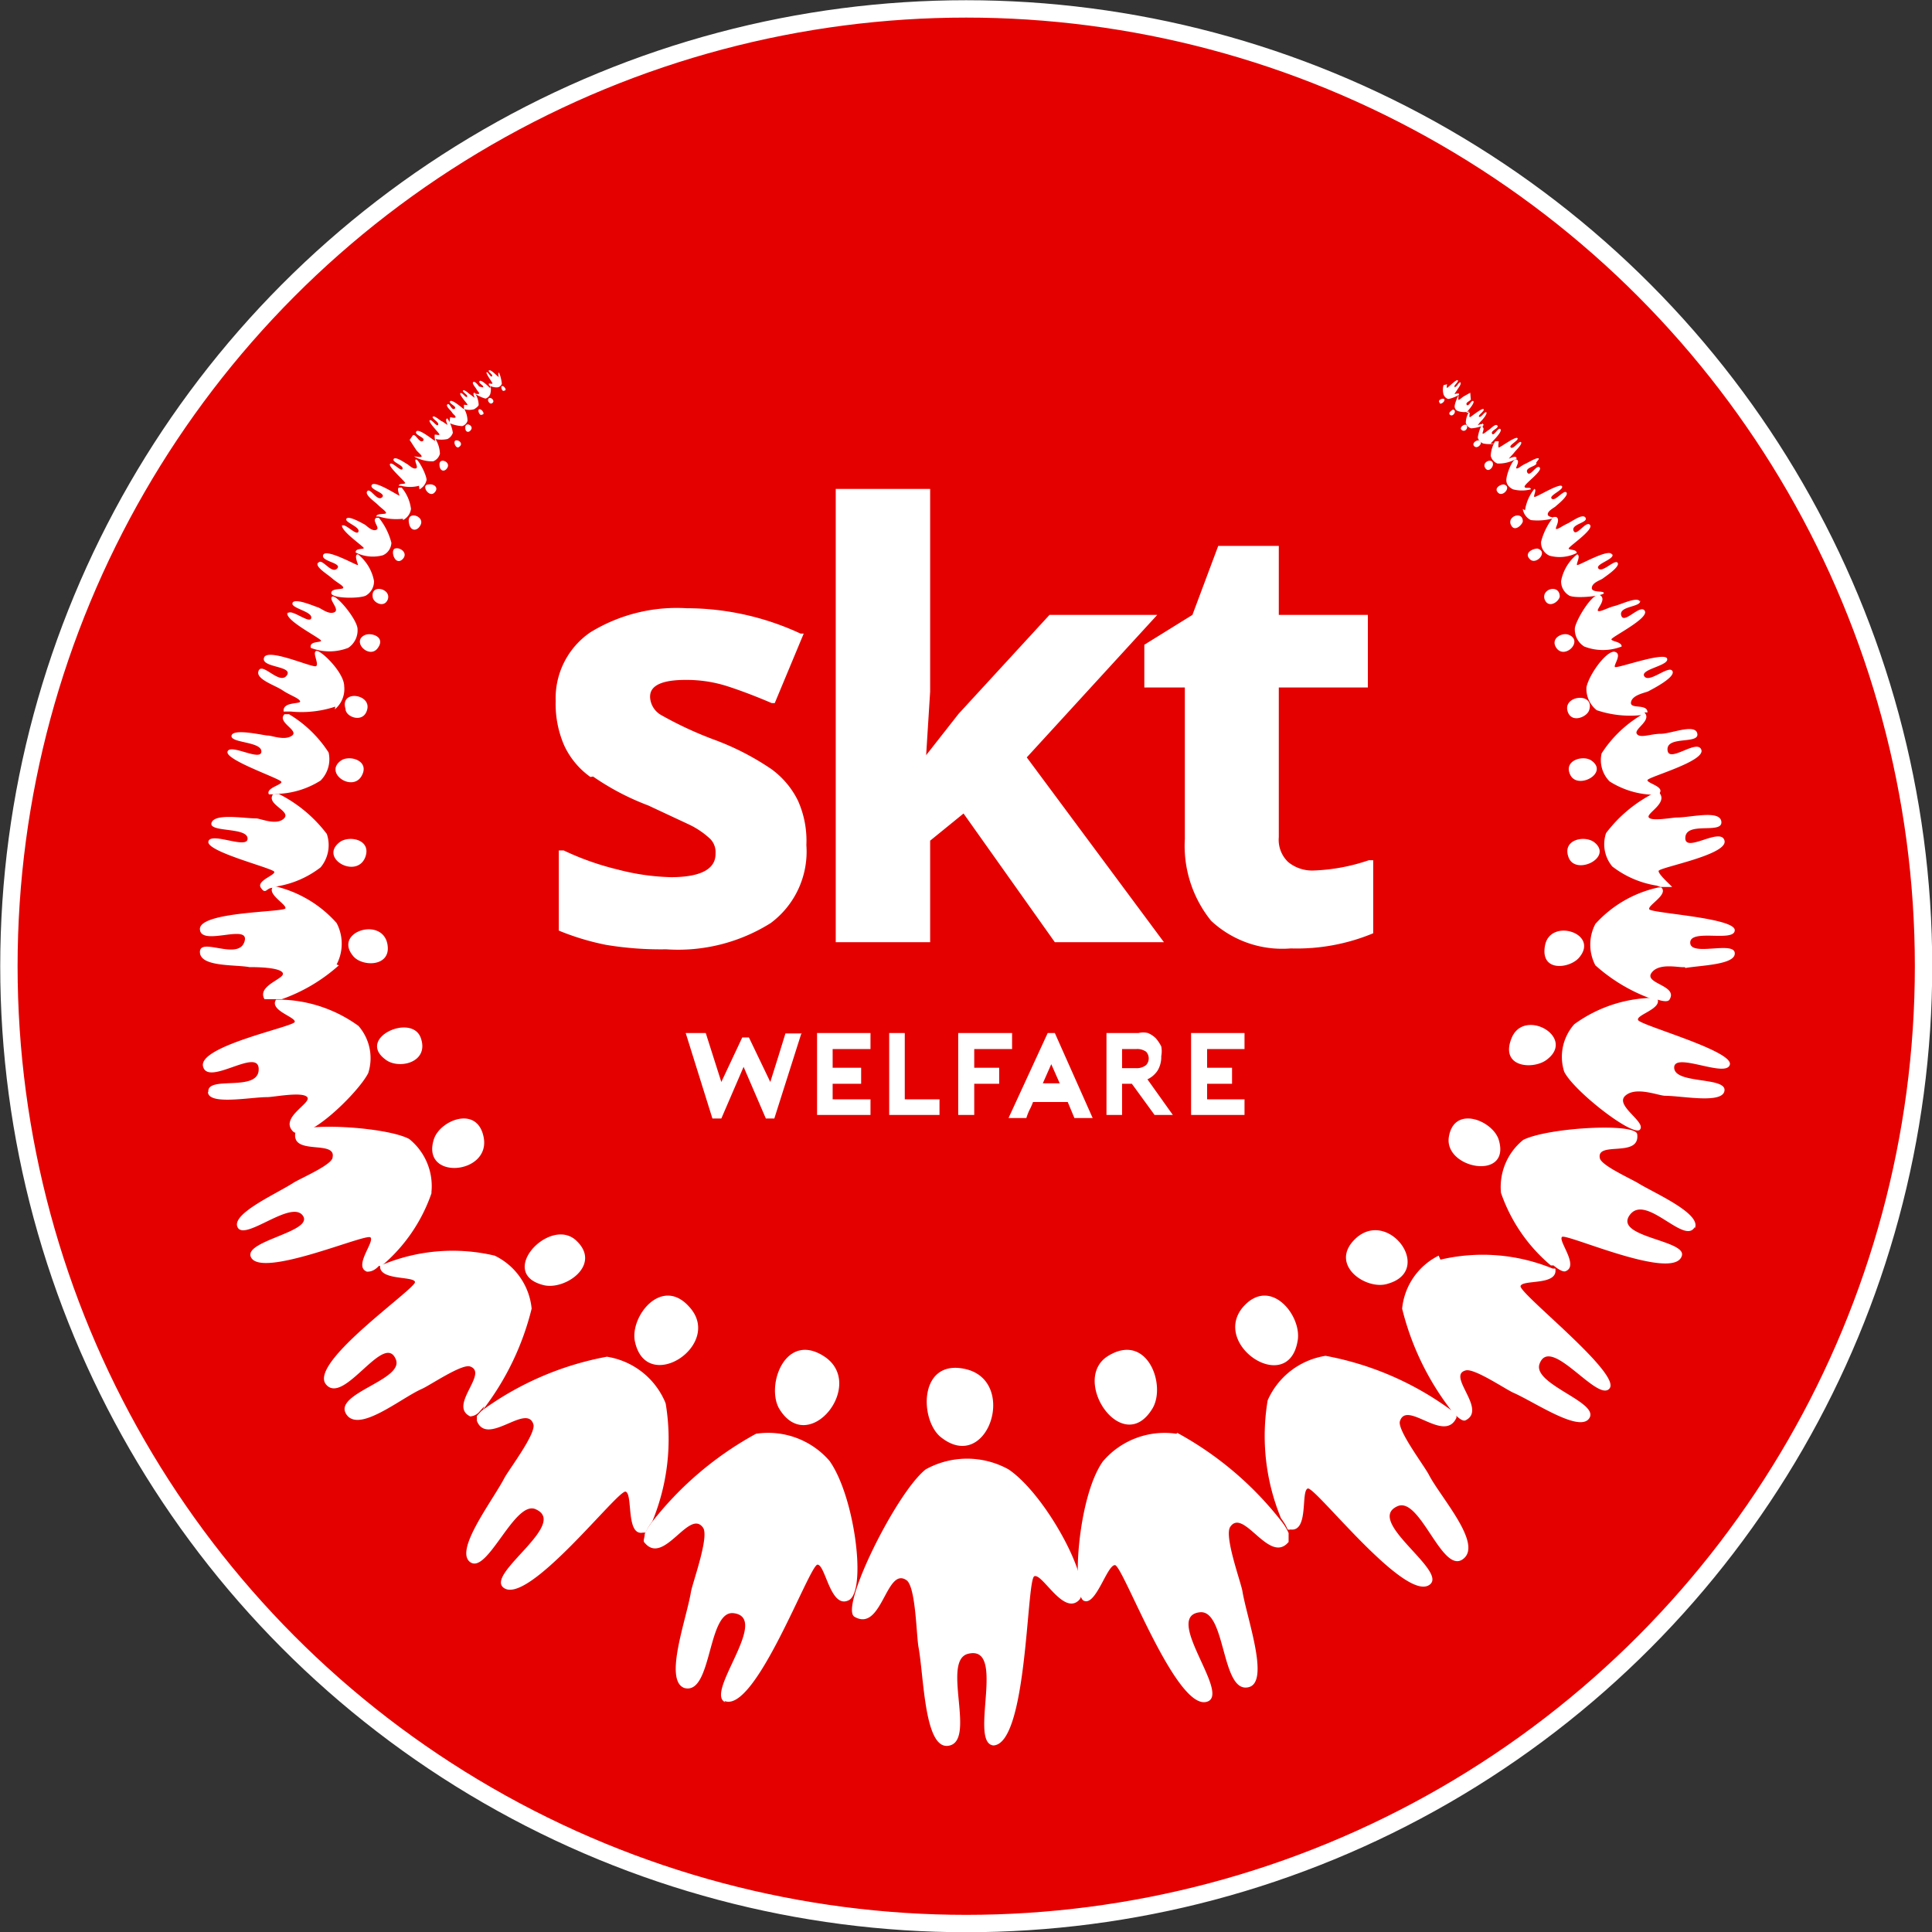
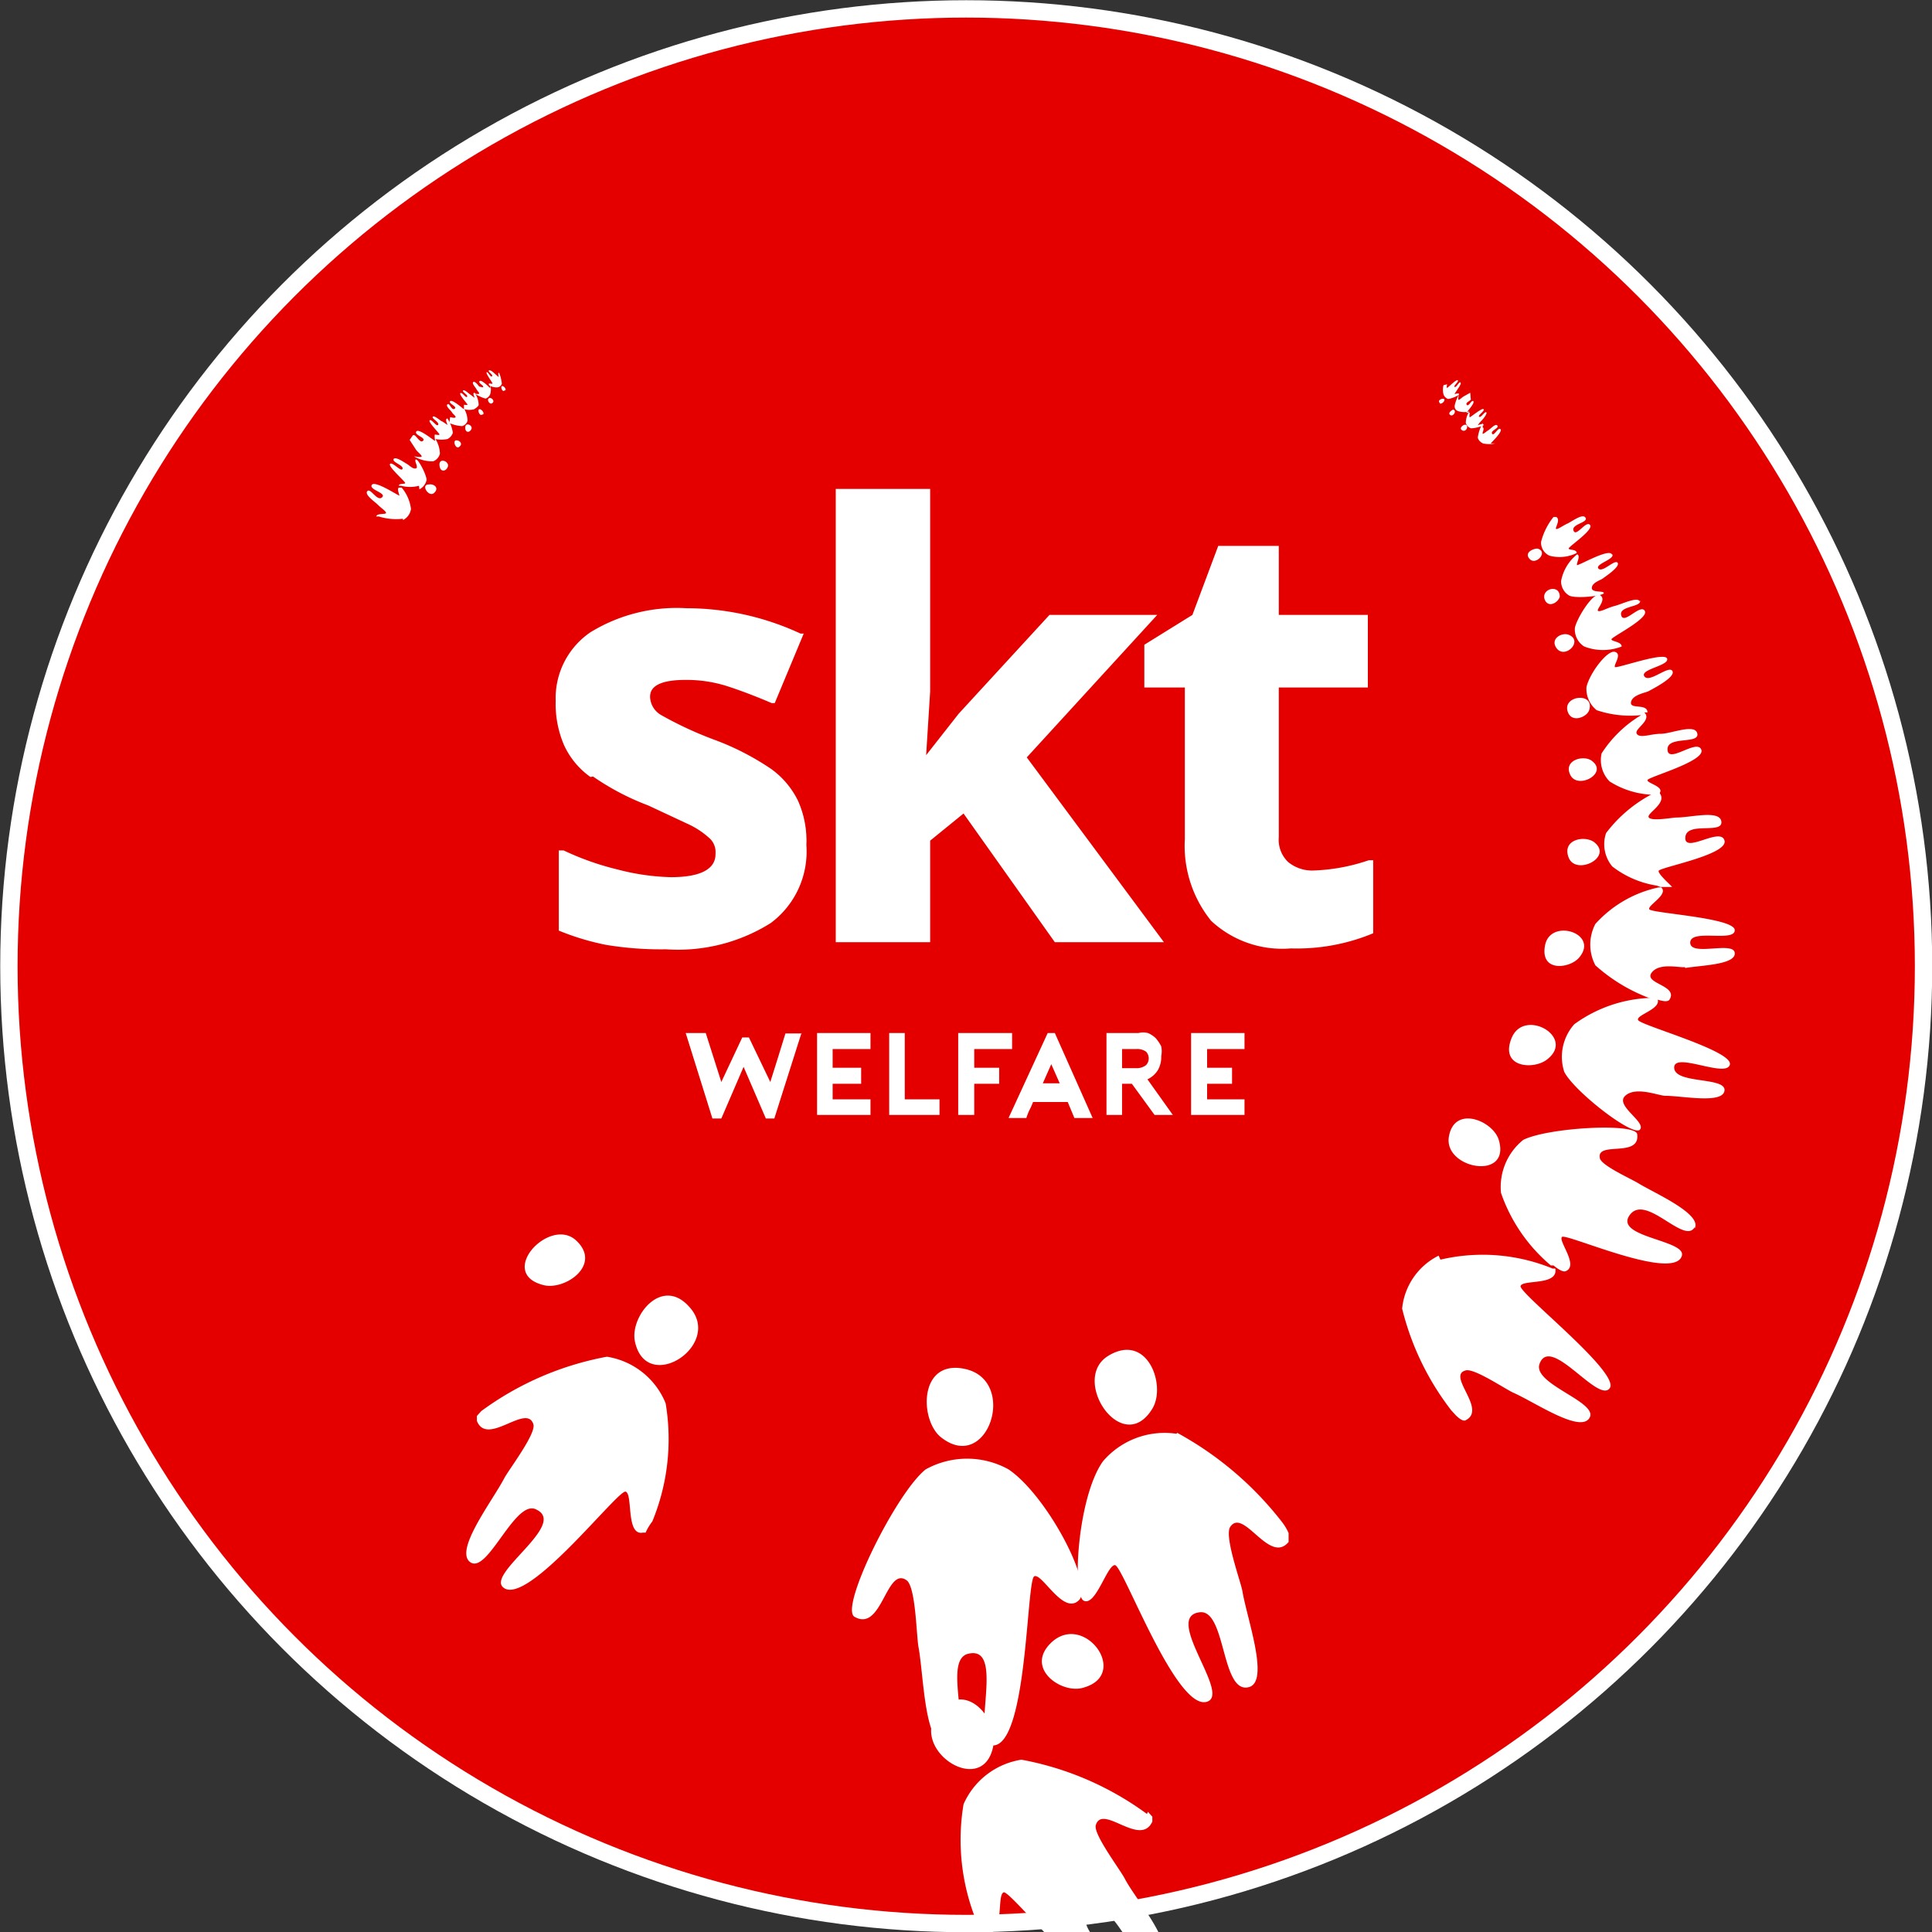
<svg xmlns="http://www.w3.org/2000/svg" viewBox="0 0 43.39 43.39" width="100%" height="100%" preserveAspectRatio="none">
  <rect x="0" y="0" width="43.39" height="43.39" fill="#333333" stroke="none" />
  <circle cx="21.7" cy="21.7" r="21.5" fill="#e50000" stroke="#fff" stroke-width=".39" data-color-group="0" />
  <g fill="#fff" data-color-group="1">
-     <path d="M10.98 8.65a.32.32 0 0 0 .19.05.12.12 0 0 0 .1-.08c0-.06-.05-.26-.07-.25s0 .09 0 .1l-.08-.07s-.11-.11-.14-.08.1.09.07.13-.09-.11-.12-.09.13.23.13.25-.07 0-.08 0h0m10.67 22.13c-1-.2-1 1.11-.54 1.52 1.07.89 1.78-1.28.54-1.52m.65 8.46c.78 0 .75-3.73.93-3.8s.65.88 1 .54-.72-2.36-1.58-2.94a1.92 1.92 0 0 0-1.86 0c-.66.52-1.94 3.11-1.6 3.31.62.36.71-1.14 1.17-.82.21.15.22 1.26.27 1.51.12.66.13 2.25.65 2.21.68-.06-.16-1.93.47-2.07.86-.2 0 2 .56 2.06m6.83-9.07c.12-.56-.6-1.48-1.22-.78-.73.85 1 2 1.22.78m3.45 1.54a6.86 6.86 0 0 0-2.82-1.22 1.71 1.71 0 0 0-1.3 1 4.85 4.85 0 0 0 .3 2.65 1.17 1.17 0 0 1 .15.25.09.09 0 0 0 .06 0c.42.06.23-.86.39-.92s2.22 2.61 2.75 2.15c.37-.32-1.46-1.42-.74-1.75.51-.24 1 1.52 1.47 1.19s-.49-1.38-.76-1.9c-.11-.21-.71-1-.65-1.2.15-.49 1 .51 1.27-.08v-.11l-.1-.11m-2.18-3.79c-.59.58.26 1.16.74 1 1.05-.3 0-1.72-.74-1" />
+     <path d="M10.98 8.65a.32.32 0 0 0 .19.05.12.12 0 0 0 .1-.08c0-.06-.05-.26-.07-.25s0 .09 0 .1l-.08-.07s-.11-.11-.14-.08.1.09.07.13-.09-.11-.12-.09.13.23.13.25-.07 0-.08 0h0m10.67 22.13c-1-.2-1 1.11-.54 1.52 1.07.89 1.78-1.28.54-1.52m.65 8.46c.78 0 .75-3.73.93-3.8s.65.88 1 .54-.72-2.36-1.58-2.94a1.92 1.92 0 0 0-1.86 0c-.66.52-1.94 3.11-1.6 3.31.62.36.71-1.14 1.17-.82.21.15.22 1.26.27 1.51.12.66.13 2.25.65 2.21.68-.06-.16-1.93.47-2.07.86-.2 0 2 .56 2.06c.12-.56-.6-1.48-1.22-.78-.73.85 1 2 1.22.78m3.45 1.54a6.86 6.86 0 0 0-2.82-1.22 1.71 1.71 0 0 0-1.3 1 4.85 4.85 0 0 0 .3 2.65 1.17 1.17 0 0 1 .15.25.09.09 0 0 0 .06 0c.42.06.23-.86.39-.92s2.22 2.61 2.75 2.15c.37-.32-1.46-1.42-.74-1.75.51-.24 1 1.52 1.47 1.19s-.49-1.38-.76-1.9c-.11-.21-.71-1-.65-1.2.15-.49 1 .51 1.27-.08v-.11l-.1-.11m-2.18-3.79c-.59.58.26 1.16.74 1 1.05-.3 0-1.72-.74-1" />
    <path d="M32.31 28.2a1.49 1.49 0 0 0-.82 1.19 6.12 6.12 0 0 0 1.1 2.28l.1.11c.09.09.17.14.22.12.5-.24-.42-1 0-1.12.18-.07.9.42 1.08.5.48.21 1.51.92 1.71.56s-1.31-.76-1.12-1.22c.25-.64 1.31.9 1.57.56s-2.06-2.15-2-2.3.85 0 .78-.39h0-.06a4.14 4.14 0 0 0-2.52-.2m2.34-14.83c.08.21.31.07.34-.06 0-.29-.42-.18-.34.06m1.51-1.01c-.07-.14-.75.26-.78.24s.09-.21 0-.24a1 1 0 0 0-.36.6.37.37 0 0 0 .19.33c.17.07.77 0 .77-.06s-.28 0-.27-.12.2-.17.25-.21.39-.26.33-.35-.34.23-.43.13.37-.21.31-.32m-1.25 2.11c.19.25.6-.16.28-.3-.15-.07-.44.08-.28.3" />
    <path d="M36.83 13.51c-.05-.12-.41.06-.57.1s-.32.14-.37.11.2-.25.05-.35-.53.52-.57.73a.45.45 0 0 0 .21.42 1.16 1.16 0 0 0 .84 0c0-.11-.22-.11-.23-.16s.85-.47.75-.64-.47.32-.53.1.48-.18.42-.34m-1.02 5.44c-.21-.17-.74-.07-.58.34s1 0 .58-.34m1.48 1h.26c.02 0-.31-.28-.3-.36s1.56-.36 1.48-.68-.9.3-.88-.07.83-.07.81-.35-.68-.1-1-.1c-.1 0-.56.09-.63 0s.43-.32.24-.55h0-.12a3.1 3.1 0 0 0-1.08.9.78.78 0 0 0 .14.75 2.18 2.18 0 0 0 1 .43h0m-2.46 3.9c.64-.5-.52-1.16-.8-.48s.51.72.8.48m.6-.78a1.1 1.1 0 0 0-.22 1.06c.22.44 1.55 1.47 1.7 1.3s-.57-.54-.33-.76.75 0 .9 0c.38 0 1.3.19 1.33-.12s-1.12-.14-1.13-.51 1.17.24 1.25-.07-2-.88-2.06-1 .58-.26.42-.5h0-.08a3.09 3.09 0 0 0-1.77.59m-1.7 2.6c-.13-.43-1-.79-1.12-.07s1.4 1 1.12.07m4.4 1.99c.17-.32-.85-.77-1.24-1-.15-.1-.86-.41-.89-.58-.08-.39.9 0 .84-.53 0-.27-2-.16-2.56.12a1.36 1.36 0 0 0-.5 1.19 3.71 3.71 0 0 0 1.12 1.63h.06c.12.1.22.15.27.13.31-.12-.17-.68-.08-.77s2.5 1 2.69.43c.13-.36-1.53-.42-1.17-.92s1.23.68 1.46.27m-2.32-10.48c-.19-.13-.64 0-.47.33s.87-.05.47-.33" />
    <path d="M37.28 17.8h0c.08-.14-.29-.21-.28-.28s1.3-.42 1.21-.68-.74.32-.76 0 .71-.12.67-.36-.59 0-.82 0-.47.11-.54 0 .35-.3.17-.48h0H37c0-.21-.4-.06-.37-.23s.33-.21.4-.25.61-.31.53-.45-.52.28-.63.12.57-.24.51-.4-1.13.23-1.17.19.17-.29 0-.34-.57.48-.64.79a.61.61 0 0 0 .23.52 2.35 2.35 0 0 0 1 .11 2.71 2.71 0 0 0-.89.86.68.68 0 0 0 .18.63 1.93 1.93 0 0 0 1 .3h.12m-2.07-1.9c.07.31.44.16.49 0 .13-.4-.56-.34-.49 0m-9.31 15.67c.3-.53-.13-1.7-1-1.17s.33 2.31 1 1.17m.53.58a1.82 1.82 0 0 0-1.65.62c-.57.8-.7 3-.43 3.13s.52-.8.7-.8 1.4 3.36 2.09 3.06c.48-.21-1-1.9-.19-2 .6-.08.48 1.85 1.11 1.68.47-.13-.05-1.55-.15-2.17-.05-.24-.41-1.23-.27-1.43.3-.44.88.86 1.31.34v-.2a1.17 1.17 0 0 0-.15-.25 7.55 7.55 0 0 0-2.35-2m9.03-10.68c.45-.54-.65-.89-.77-.27s.57.52.77.27m2.38.24c.33-.06 1.14-.07 1.11-.34s-1 .09-1-.23 1 0 1-.28-1.88-.38-1.92-.47.44-.33.27-.49h-.06a2.66 2.66 0 0 0-1.42.82 1 1 0 0 0 0 .93 3.83 3.83 0 0 0 1.28.76h.08c.16.05.28.07.31 0 .18-.31-.58-.35-.41-.59s.63-.11.75-.13m-3.31-9.4c-.11 0-.31.1-.17.24s.42-.17.17-.24m.08-.12a.32.32 0 0 0 .19.28.86.86 0 0 0 .61-.06c0-.09-.17-.06-.18-.1s.57-.42.48-.53-.31.28-.37.13.33-.18.27-.29-.3.08-.41.13-.21.13-.25.12.11-.21 0-.27h-.06a1.48 1.48 0 0 0-.28.56" />
-     <path d="M34.2 11.71c0-.24-.35-.12-.27.07s.26 0 .27-.07m0-.28a.33.33 0 0 0 .18.25 1.3 1.3 0 0 0 .54-.05h.06s-.22 0-.22-.08.15-.15.18-.18.3-.24.24-.31-.25.21-.33.14.28-.2.23-.28-.59.26-.62.24.06-.16 0-.18h0a1 1 0 0 0-.21.48m-.48-.58c-.08 0-.23.09-.12.19s.31-.15.12-.19m.79-.57c0-.07-.22.07-.31.11s-.15.11-.19.1.09-.16 0-.2-.23.34-.23.46.09.18.15.21a.79.79 0 0 0 .4 0h0 0c0-.07-.13 0-.14-.06s.41-.35.34-.43-.22.23-.28.11.25-.14.2-.22m-.97.04c0-.16-.25-.06-.18.07s.18 0 .18-.07m.05-.52a.67.67 0 0 0-.1.33.25.25 0 0 0 .15.17.79.79 0 0 0 .43-.11c0-.09-.16 0-.17 0s.1-.11.12-.14.19-.19.15-.23-.17.17-.23.12.19-.16.15-.21-.4.22-.42.21 0-.13 0-.14h0m-.46-.02c-.06 0-.16.08-.08.14s.22-.12.08-.14" />
    <path d="M33.3 9.5a.94.94 0 0 0-.11.32c0 .06.07.12.12.14a.65.65 0 0 0 .27 0h0 0-.1c-.01 0 .27-.26.22-.32s-.15.17-.19.1.16-.12.12-.18-.15.07-.2.1-.11.09-.13.08.05-.12 0-.14h0m-.35-.01c0-.12-.19 0-.13.06s.13 0 .13-.06m-.32-.39s-.13.07-.06.12.16-.11.06-.12" />
    <path d="M33.02 8.82l-.16.09c-.04.03-.08.07-.1.07s0-.1 0-.11-.1.2-.09.27.06.09.1.1a.46.46 0 0 0 .23 0 .47.47 0 0 0-.08.26.18.18 0 0 0 .12.12.77.77 0 0 0 .28-.07h0 0c0-.06-.12 0-.13 0a.62.62 0 0 1 .09-.11c.02-.02.13-.15.1-.18s-.12.13-.16.1.13-.13.1-.17-.29.18-.31.18 0-.1 0-.1h0-.08s.2-.22.16-.26-.11.14-.15.08.12-.09.09-.14m-.7.09c0 .06.11 0 .11-.06s-.17 0-.11.06m.09-.39a.39.39 0 0 0 0 .21.17.17 0 0 0 .1.1c.06 0 .26-.08.25-.11s-.09 0-.1 0 .05-.08.06-.1.1-.13.07-.16-.09.12-.13.1.1-.12.07-.15-.22.17-.24.17 0-.08 0-.08M15.48 29.35c-.62-.7-1.34.22-1.22.78.26 1.21 2 .07 1.22-.78m-.55 2.12a1.71 1.71 0 0 0-1.3-1 6.86 6.86 0 0 0-2.82 1.22l-.1.11v.11c.23.59 1.12-.41 1.27.08.06.21-.54 1-.65 1.2-.27.52-1.15 1.65-.76 1.9s1-1.43 1.47-1.19c.72.33-1.11 1.43-.74 1.75.53.46 2.58-2.2 2.75-2.15s0 1 .39.92h.06a1.17 1.17 0 0 1 .15-.25 4.85 4.85 0 0 0 .3-2.65m-2.75-2.66c.48.13 1.33-.45.74-1s-1.79.73-.74 1" />
-     <path d="M10.84 31.67a6.12 6.12 0 0 0 1.1-2.28 1.48 1.48 0 0 0-.83-1.19 4.11 4.11 0 0 0-2.51.2h-.06 0c-.07.37.74.25.78.39s-2.4 1.81-2 2.3 1.31-1.2 1.57-.56c.19.46-1.39.76-1.12 1.22s1.23-.35 1.71-.56c.18-.08.9-.57 1.08-.5.42.15-.5.88 0 1.12 0 0 .13 0 .22-.12l.1-.11M8.71 13.46c.08-.24-.38-.35-.34-.06 0 .13.26.27.34.06m-1.57-.82c-.07.09.22.26.32.35s.25.16.25.21-.27 0-.27.12.6.13.77.06a.37.37 0 0 0 .19-.33 1 1 0 0 0-.36-.6c-.1 0 0 .21 0 .24s-.71-.38-.78-.23.44.18.31.31-.34-.25-.42-.13m1.05 1.62c-.32.14.09.55.28.3s-.13-.36-.28-.3m-1.74-.51c-.1.17.76.59.75.64s-.27 0-.23.16a1.16 1.16 0 0 0 .84 0 .47.47 0 0 0 .21-.42c0-.21-.48-.79-.57-.73s.18.29.05.35-.3-.09-.37-.11-.52-.22-.57-.1.45.19.42.34-.46-.23-.53-.1m1.74 5.48c.16-.41-.37-.51-.58-.34-.45.36.38.82.58.34m-2 .65a2.18 2.18 0 0 0 1-.43.78.78 0 0 0 .14-.75 3.1 3.1 0 0 0-1.08-.9h-.12 0c-.19.23.41.38.24.55s-.53 0-.63 0c-.28 0-.93-.12-1 .1s.8.09.81.35-.83-.16-.88.07 1.46.6 1.48.68-.41.2-.3.36.12 0 .26 0h0m2.53 3.85c.29.24 1 .08.8-.48s-1.44 0-.8.48m-3.98.73c0 .31.95.12 1.33.12.15 0 .79-.13.9 0s-.61.45-.33.76 1.48-.86 1.7-1.3a1.1 1.1 0 0 0-.22-1.06 3.09 3.09 0 0 0-1.77-.59H6.2h0c-.16.24.44.39.42.5s-2.17.54-2.06 1 1.26-.45 1.25.07-1.18.12-1.13.51m6.18 1c-.15-.72-1-.36-1.12.07-.28.92 1.3.78 1.12-.07" />
-     <path d="M9.69 26.77a1.36 1.36 0 0 0-.5-1.19c-.52-.28-2.53-.39-2.56-.12-.06.49.92.14.84.53 0 .17-.74.48-.89.58-.39.25-1.41.7-1.24 1s1.2-.63 1.46-.27-1.3.56-1.17.92c.19.52 2.59-.53 2.69-.43s-.39.65-.08.77c.05 0 .15 0 .27-.13h.06a3.71 3.71 0 0 0 1.12-1.63m-1.56-9.39c.17-.33-.28-.46-.47-.33-.4.28.27.73.47.33m-1.93.42a1.93 1.93 0 0 0 1-.3.68.68 0 0 0 .18-.63 2.71 2.71 0 0 0-.89-.86h-.1c-.18.18.33.36.17.48s-.45 0-.54 0-.78-.17-.82 0 .68.13.67.36-.7-.19-.76 0 1.2.61 1.21.68-.36.14-.28.28h.12m1.6-1.92c0 .19.42.34.49 0s-.62-.43-.49 0m-.24.01a.59.59 0 0 0 .21-.52c0-.31-.54-.83-.63-.79s.07.29 0 .34-1.09-.42-1.17-.19.67.18.51.4-.54-.3-.63-.11.37.33.53.44.38.18.4.25-.4 0-.37.23h.07.09a2.42 2.42 0 0 0 1-.11m10.96 14.58c-.85-.53-1.28.64-1 1.17.66 1.14 2-.55 1-1.17m-2.22 7.75c.69.3 1.91-3.06 2.09-3.06s.29 1 .7.8.14-2.33-.43-3.13a1.82 1.82 0 0 0-1.65-.61 7.55 7.55 0 0 0-2.35 2 1.17 1.17 0 0 0-.15.25c0 .09-.05.16 0 .2.43.52 1-.78 1.31-.34.14.2-.22 1.19-.27 1.43-.1.62-.62 2-.15 2.17.63.17.51-1.76 1.11-1.68.83.11-.67 1.8-.19 2M8.7 21.2c-.12-.62-1.22-.27-.77.27.2.25.87.25.77-.27m-1.14.46a1 1 0 0 0 0-.93 2.66 2.66 0 0 0-1.36-.82h-.06c-.17.16.3.4.27.49s-1.94.07-1.92.47 1.14-.15 1 .28-1-.11-1 .23.78.28 1.11.34c.12 0 .68 0 .75.13s-.59.28-.41.59h.31.08a3.83 3.83 0 0 0 1.28-.76m1.43-9.12c.14-.14-.06-.28-.17-.24s0 .4.17.24m-1.35-.78c-.09.11.49.5.48.53s-.2 0-.18.1a.86.86 0 0 0 .61.06.32.32 0 0 0 .19-.28 1.48 1.48 0 0 0-.28-.56h-.06c-.11.06.1.23 0 .27s-.22-.1-.26-.12-.36-.21-.41-.13.31.18.27.29-.31-.21-.37-.13m1.77-.03c.08-.19-.29-.31-.27-.07s.2.23.27.07" />
    <path d="M9.05 11.68a.33.33 0 0 0 .18-.25.92.92 0 0 0-.21-.48h-.05c-.07 0 0 .16 0 .18s-.55-.35-.62-.24.34.18.23.28-.26-.22-.33-.14.16.23.24.31.18.14.18.18-.21 0-.22.08 0 0 0 0h.06a1.3 1.3 0 0 0 .54.05m.58-.77c-.19 0 0 .3.12.19s0-.21-.12-.19" />
    <path d="M9.42 10.99a.31.31 0 0 0 .16-.21c0-.12-.19-.48-.24-.46s.07.18 0 .2-.16-.08-.2-.1-.26-.18-.3-.11.23.14.2.22-.23-.17-.28-.11.35.4.34.43-.15 0-.14.06h0 .05a.79.79 0 0 0 .4 0m.64-.41c.07-.13-.18-.23-.18-.07s.12.18.18.07m-.85-.62l.15.23c.05.06.12.11.12.14s-.15 0-.17 0a.79.79 0 0 0 .43.11.25.25 0 0 0 .15-.17.67.67 0 0 0-.1-.33.65.65 0 0 0 .27 0 .24.24 0 0 0 .12-.14.78.78 0 0 0-.12-.32h0 0c-.07 0 0 .13 0 .14s-.1-.07-.13-.08-.17-.14-.2-.1.15.12.12.18-.15-.14-.19-.1.23.3.22.32-.08 0-.1 0 0 .12 0 .14-.36-.29-.42-.21.23.14.15.21-.17-.18-.23-.12m1.05.25c.08-.06 0-.15-.08-.14s0 .22.08.14" />
    <path d="M10.58 9.65c.06-.09-.12-.18-.13-.06s.08.14.13.06m-.49-.15a.82.82 0 0 0 .29.07.18.18 0 0 0 .12-.12.56.56 0 0 0-.07-.26.4.4 0 0 0 .22 0s.1-.06.1-.1a.5.5 0 0 0-.09-.27c-.06 0 0 .1 0 .11s-.08-.06-.1-.07-.13-.12-.16-.09.12.1.09.14-.11-.11-.15-.08.17.25.16.26-.08 0-.08 0h0v.1c0 .01-.26-.23-.31-.18s.17.12.1.17-.11-.14-.16-.1.07.13.1.18.09.08.08.11-.1 0-.12 0h0m.72-.06c.07 0 0-.12-.06-.12s0 .17.06.12m.13-.33c0 .05.06.12.11.06s-.09-.16-.11-.06" />
    <path d="M10.76 8.68s-.09-.13-.13-.1.05.12.07.16.07.08.06.1-.09 0-.1 0 .19.11.25.11a.17.17 0 0 0 .1-.1.39.39 0 0 0 0-.21h0 0v.08s-.2-.21-.24-.16.13.11.07.14m.49.07c.06 0 0-.1-.05-.1s0 .15.05.1m9.56 10.11l.75-.61 2.05 2.89h2.45l-3.08-4.15 2.93-3.2h-2.42l-2.04 2.22-.73.93.09-1.43v-4.55h-2.12v10.18h2.12v-2.28zm-7.57-1.44a5.69 5.69 0 0 0 1.24.65l.92.43a1.87 1.87 0 0 1 .47.32.42.42 0 0 1 .12.32c0 .13 0 .54-1 .54a5.15 5.15 0 0 1-1.19-.17 6.21 6.21 0 0 1-1.22-.43h-.11v1.8h0a5.7 5.7 0 0 0 1.06.32 7.52 7.52 0 0 0 1.35.1 3.91 3.91 0 0 0 2.35-.59 2 2 0 0 0 .8-1.75 2.19 2.19 0 0 0-.19-1 1.92 1.92 0 0 0-.6-.71 5.93 5.93 0 0 0-1.26-.65 8.3 8.3 0 0 1-1.21-.56.49.49 0 0 1-.25-.4c0-.1 0-.39.79-.39a3 3 0 0 1 .94.14c.31.1.65.23 1 .38h.07l.65-1.56h-.07a6.08 6.08 0 0 0-2.56-.57 3.71 3.71 0 0 0-2.16.54 1.79 1.79 0 0 0-.78 1.54 2.34 2.34 0 0 0 .19 1 1.8 1.8 0 0 0 .59.71m12.44-2.01h.91v3.4a2.68 2.68 0 0 0 .59 1.84 2.34 2.34 0 0 0 1.79.62 4.46 4.46 0 0 0 1.85-.34h0v-1.64h-.1a4.27 4.27 0 0 1-1.23.23.85.85 0 0 1-.58-.19.69.69 0 0 1-.21-.56v-3.36h2v-1.63h-2v-1.55h-1.36l-.58 1.55-1.08.67v1zM18 23.2l-.61 1.92h-.19l-.5-1.16-.5 1.16H16l-.6-1.92h.45l.35 1.1.47-1h.15l.48 1 .17-.54.17-.55h.37zm.7.36v.42h.64v.36h-.64v.35h.85v.35h-1.2V23.2h1.2v.36h-.85zm2.4 1.48h-1.13V23.2h.35v1.49h.78v.35zm.78-1.48v.42h.56v.36h-.56v.7h-.36V23.2h1.21v.36h-.85zm1.81-.36l.85 1.91h-.41l-.15-.36h-.78a1.42 1.42 0 0 1-.08.18 1.34 1.34 0 0 0-.07.18h-.4l.88-1.91zm.11 1.13l-.19-.43-.19.43zm2.54.71h-.41l-.51-.7h-.22v.7h-.35V23.2h.72a.46.46 0 0 1 .21 0 .57.57 0 0 1 .18.12.94.94 0 0 1 .12.18.57.57 0 0 1 0 .22.59.59 0 0 1-.08.32.55.55 0 0 1-.23.2zm-.82-1.05a.34.34 0 0 0 .22-.07.22.22 0 0 0 0-.3.34.34 0 0 0-.22-.06h-.32v.43zm1.59-.43v.42h.56v.36h-.56v.35h.84v.35h-1.2V23.2h1.2v.36h-.84z" />
  </g>
</svg>